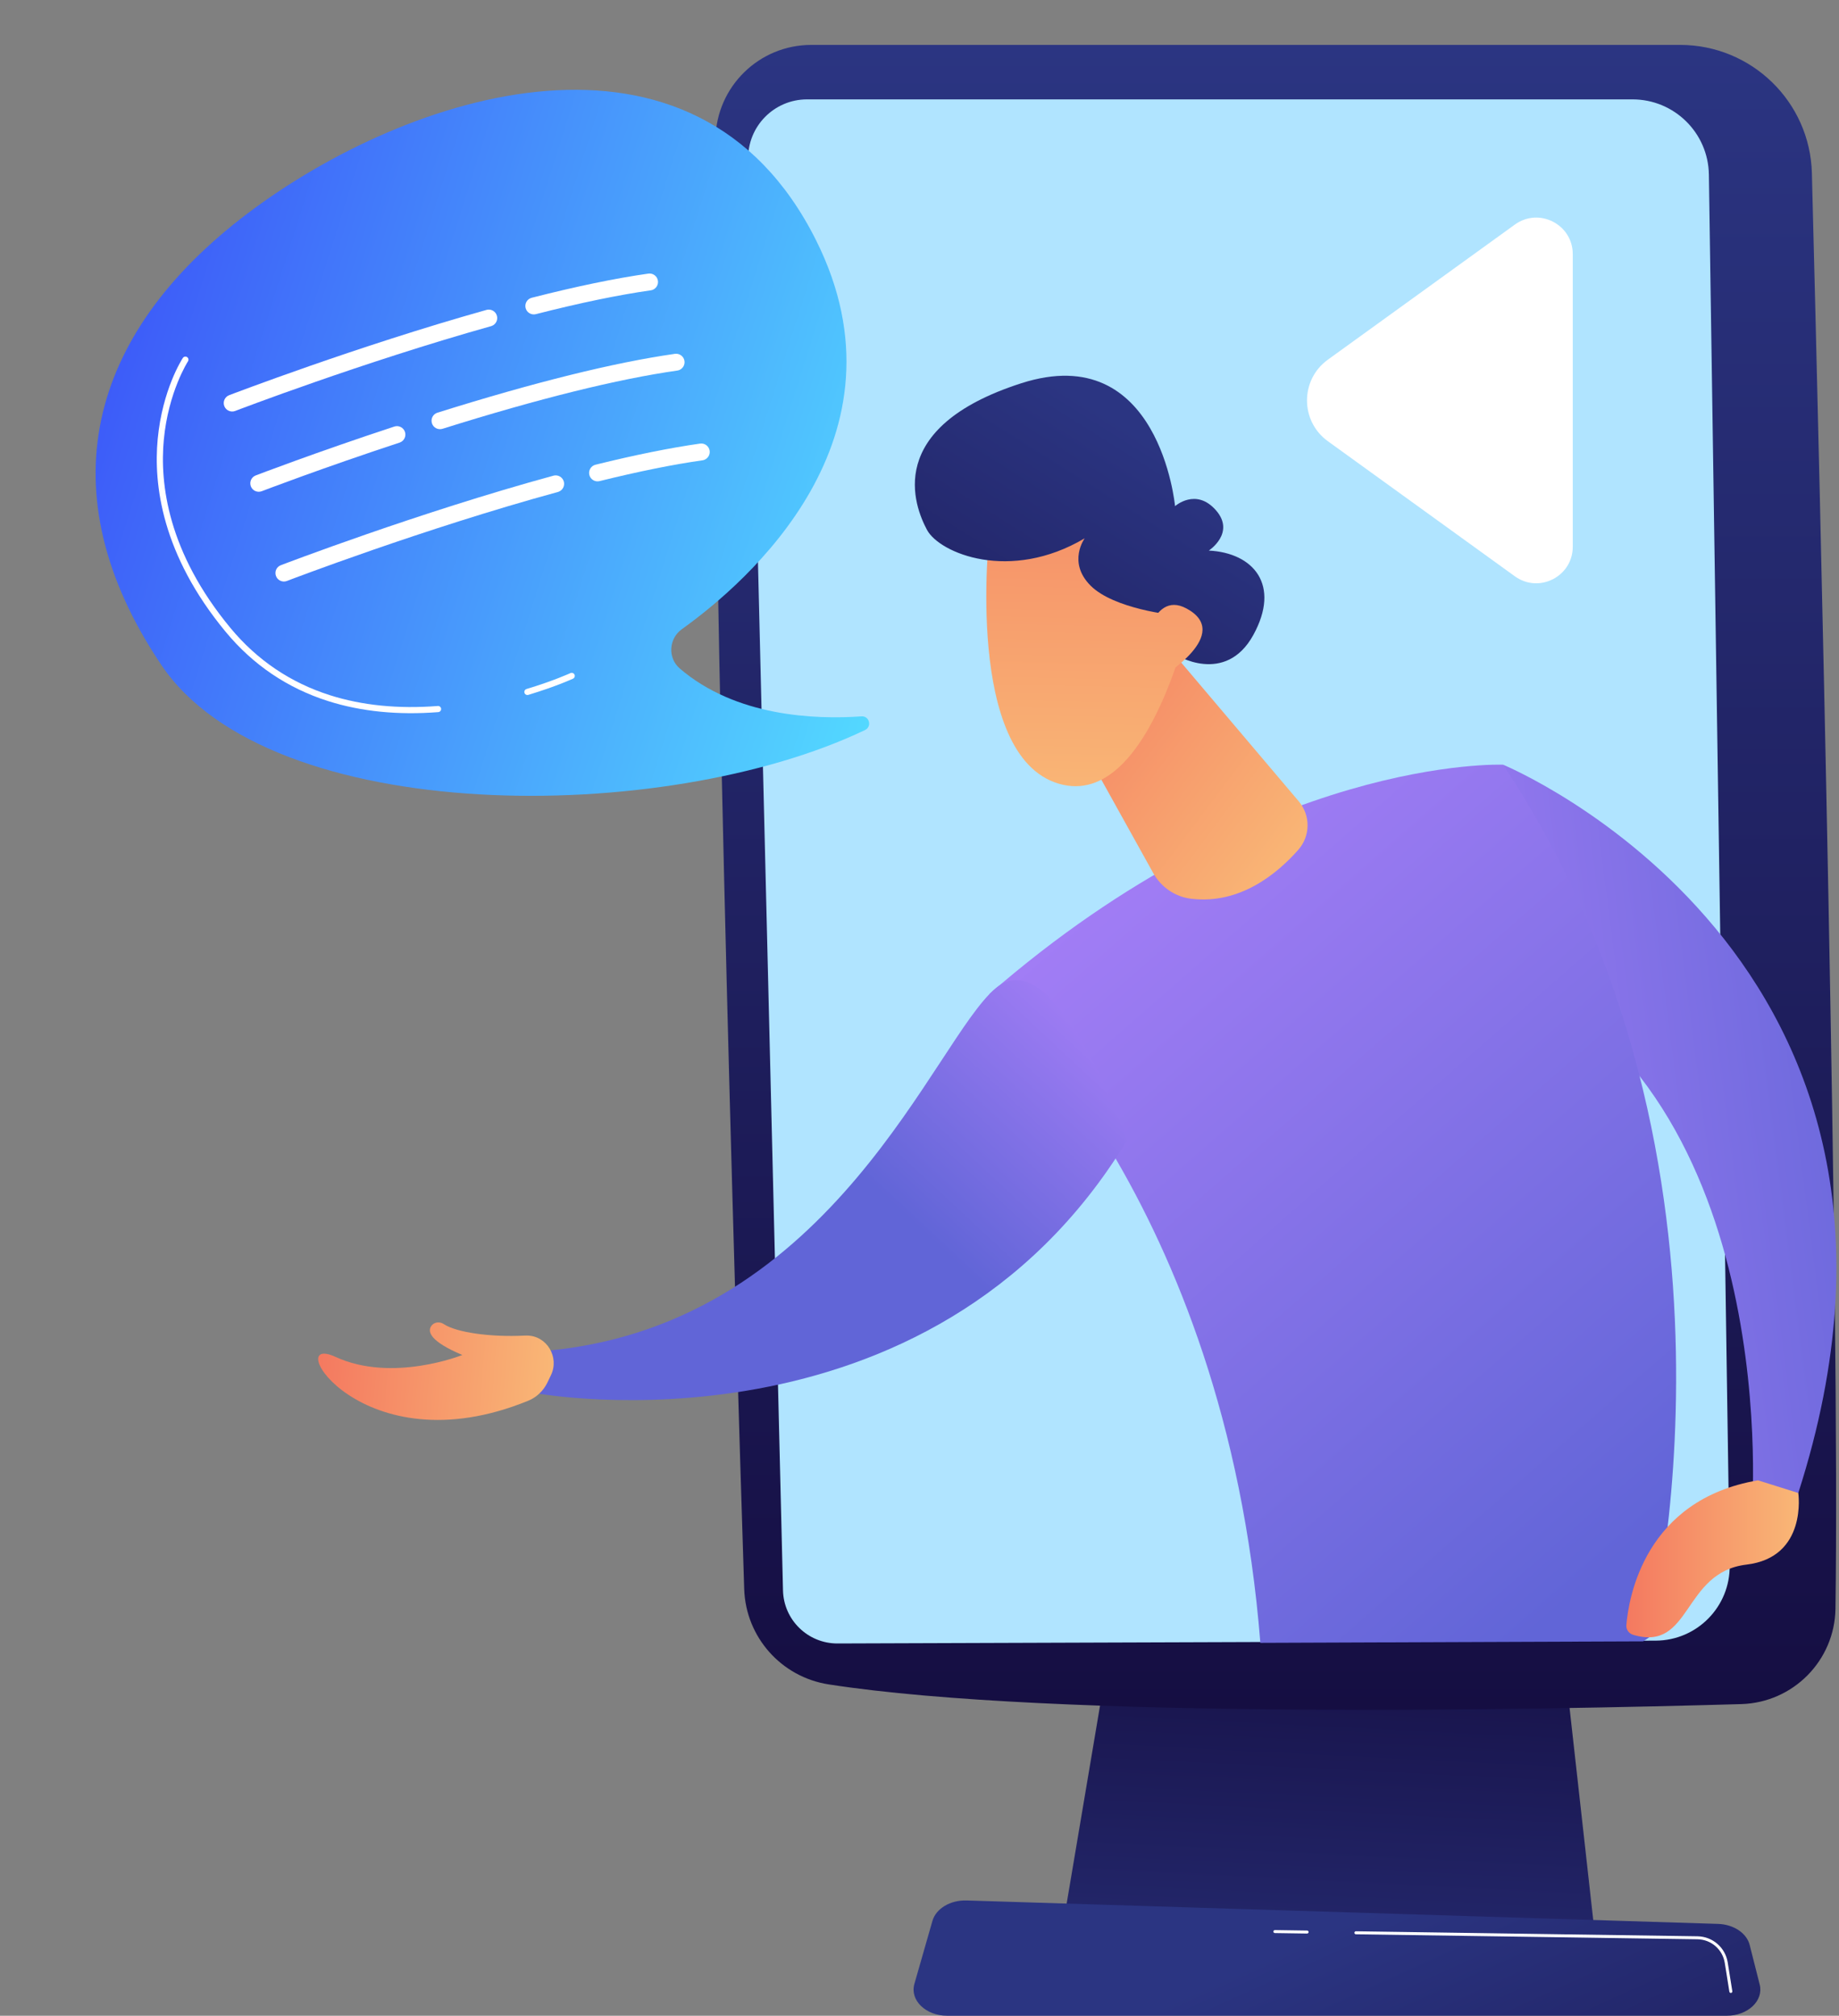
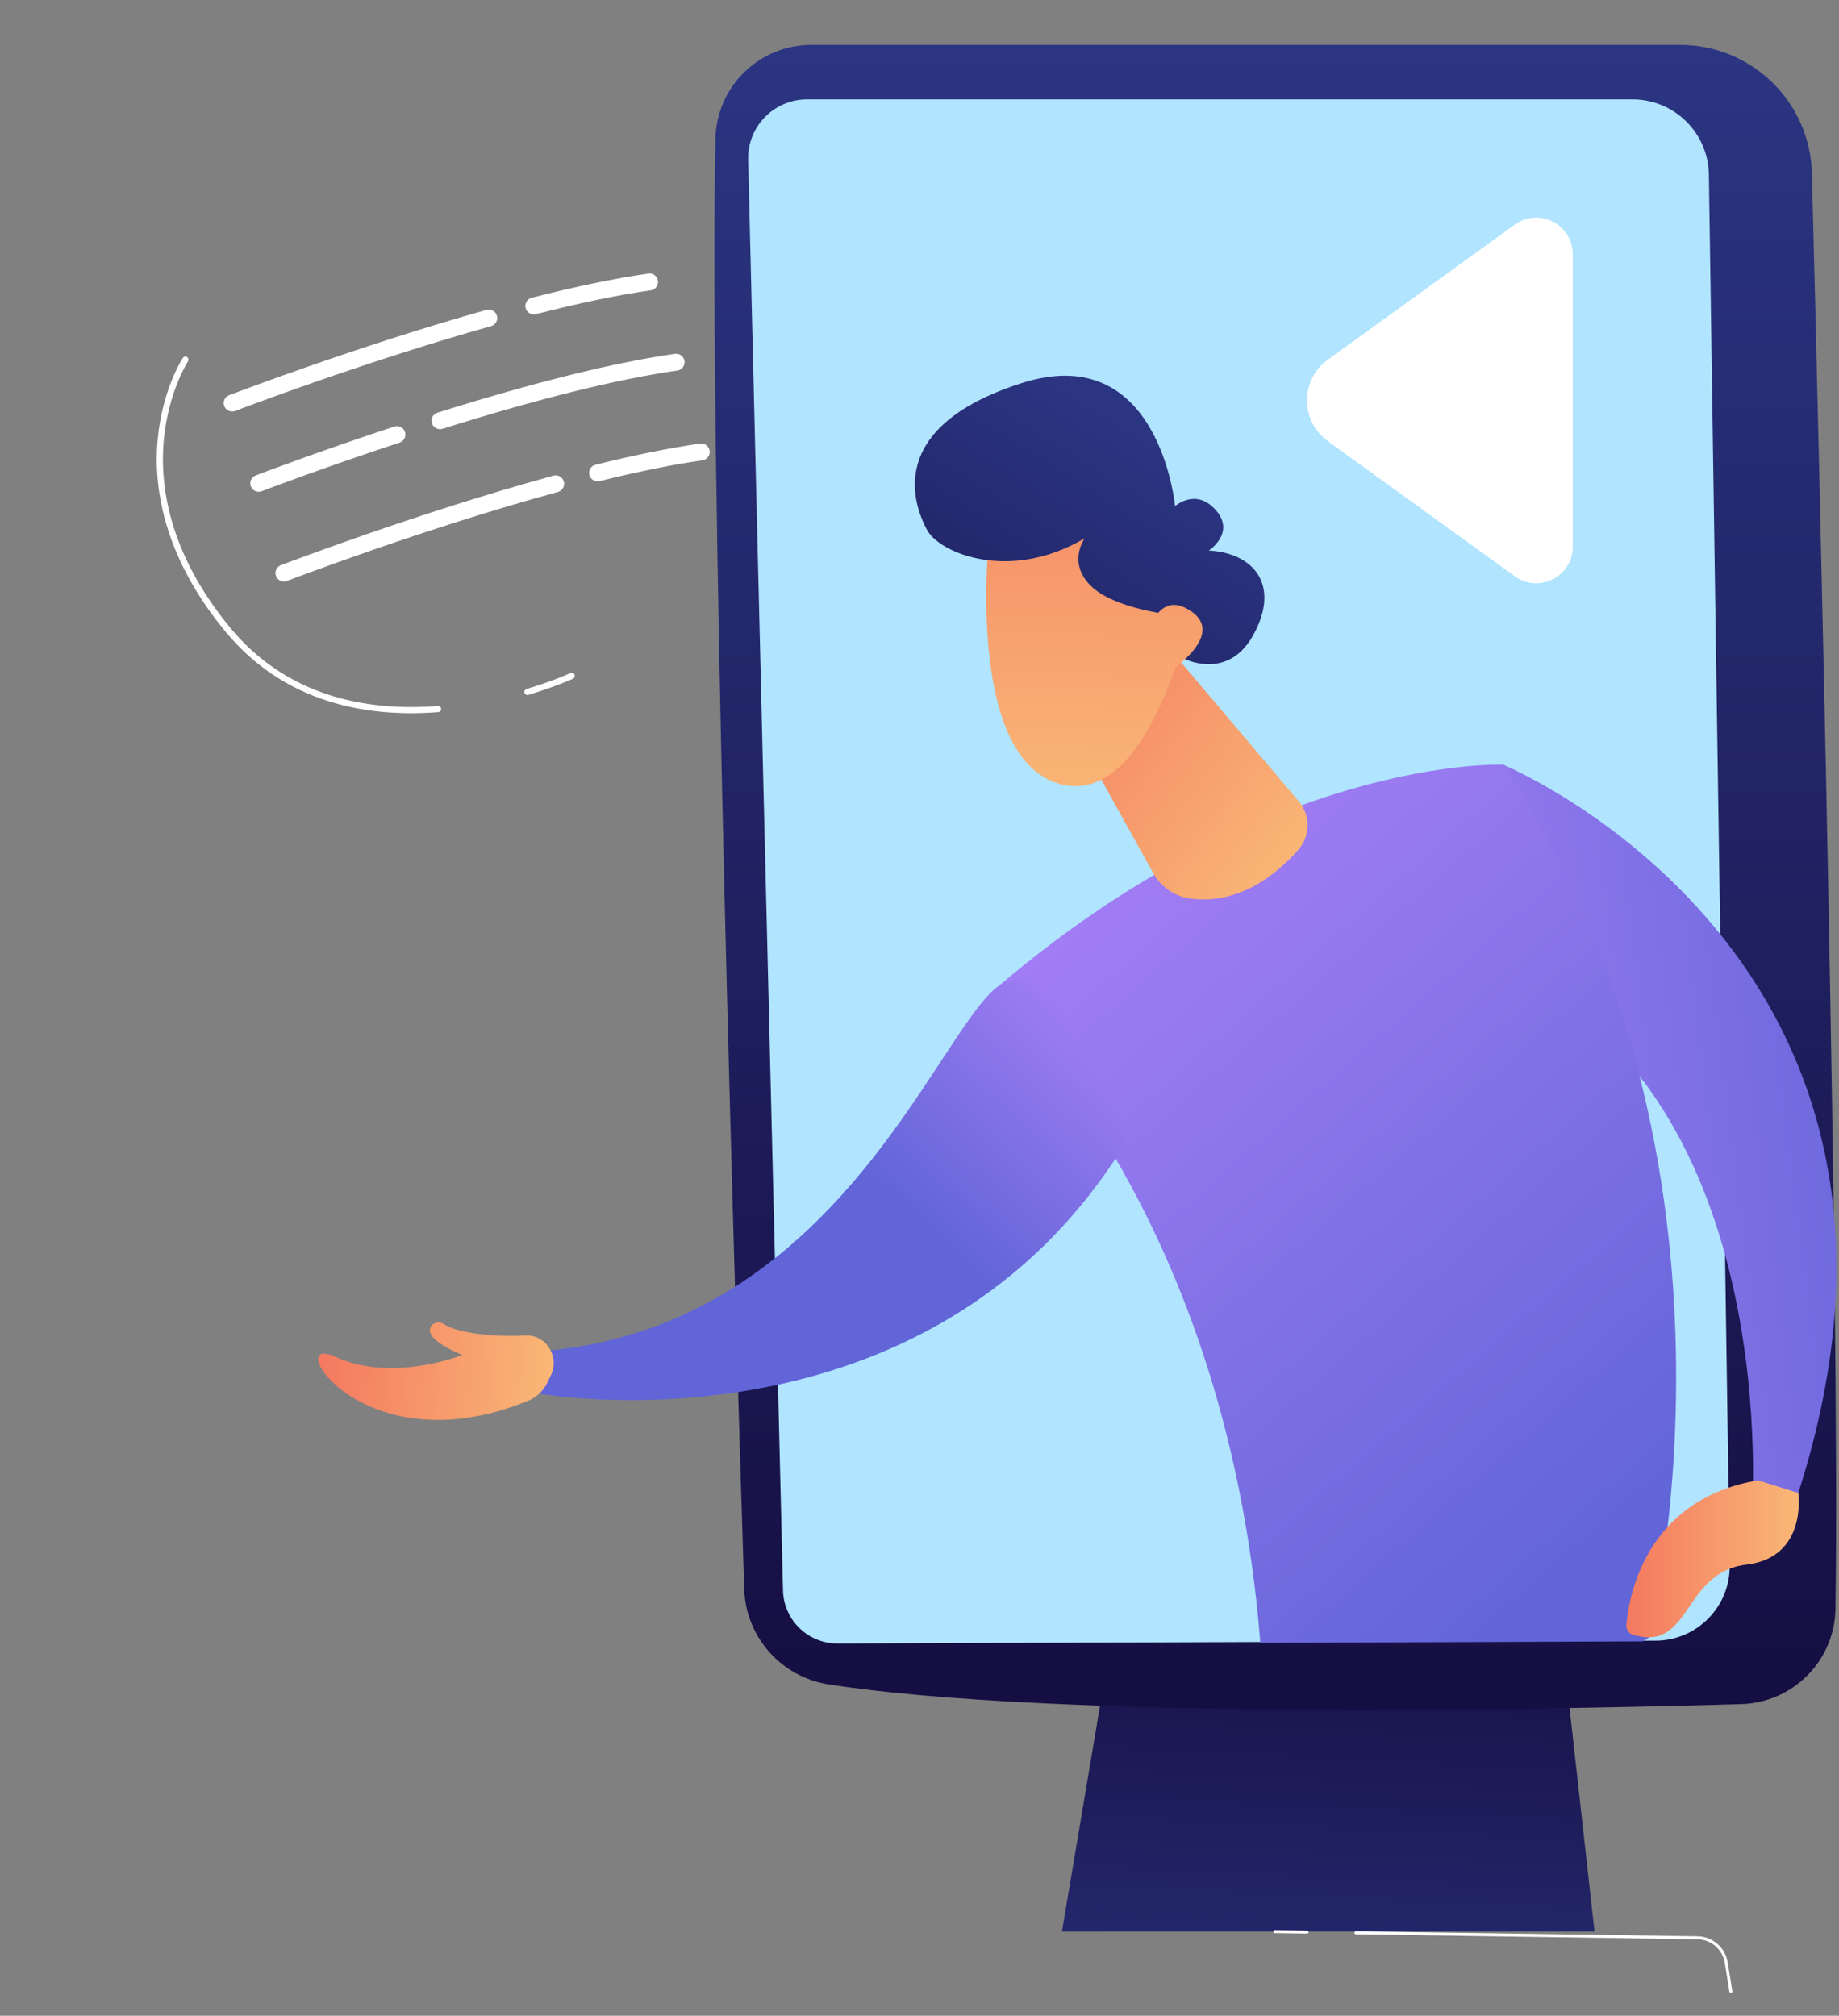
<svg xmlns="http://www.w3.org/2000/svg" width="696" height="763" viewBox="0 0 696 763" fill="none">
  <rect x="0" y="0" width="696" height="763" fill="#808080" stroke="none" />
  <path d="M586.102 575.443L603.475 731.143H401.904L428.158 575.443H586.102Z" fill="url(#paint0_linear)" />
-   <path d="M358.486 763H653.498C661.515 763 667.532 757.298 665.984 751.173L662.198 736.213C661.057 731.713 656.108 728.411 650.221 728.23L365.82 719.361C359.673 719.169 354.232 722.432 352.893 727.107L346.068 750.936C344.294 757.123 350.345 763 358.486 763Z" fill="url(#paint1_linear)" />
  <path d="M307.041 17H635.871C662.922 17 685.046 38.537 685.741 65.562C688.837 185.572 696.346 494.68 694.662 608.926C694.374 628.56 678.645 644.469 659.001 645.034C582.611 647.235 398.911 650.815 313.628 637.576C295.668 634.787 282.239 619.641 281.657 601.485C278.436 500.929 268.216 166.609 270.781 52.419C271.227 32.728 287.329 17 307.041 17Z" fill="url(#paint2_linear)" />
  <path d="M305.441 37.617H617.854C633.645 37.617 646.515 50.285 646.752 66.064L654.628 592.492C654.859 608.136 642.266 620.962 626.605 621.018L316.984 622.085C305.786 622.125 296.616 613.217 296.34 602.027L283.153 60.43C282.854 47.92 292.921 37.617 305.441 37.617Z" fill="#B0E4FF" />
  <path d="M494.69 731.883C495.001 731.883 495.249 731.634 495.255 731.324C495.26 731.013 495.012 730.753 494.695 730.753L482.509 730.573C482.509 730.573 482.503 730.573 482.498 730.573C482.187 730.573 481.938 730.821 481.933 731.132C481.927 731.442 482.176 731.702 482.492 731.702L494.679 731.883C494.684 731.883 494.684 731.883 494.69 731.883Z" fill="white" />
  <path d="M655.063 754.357C655.091 754.357 655.125 754.357 655.153 754.351C655.464 754.3 655.673 754.012 655.622 753.708L653.882 742.829C652.978 737.172 648.165 733.006 642.43 732.921L513.17 731.03C512.877 731.013 512.6 731.273 512.6 731.589C512.594 731.899 512.843 732.159 513.159 732.159L642.419 734.05C647.6 734.124 651.956 737.889 652.769 743.004L654.509 753.883C654.549 754.159 654.786 754.357 655.063 754.357Z" fill="white" />
  <path d="M662.938 574.145C662.938 574.145 676.294 415.074 569.243 366.546L568.859 289.453C568.859 289.453 745.735 362.414 680.594 565.123L662.938 574.145Z" fill="url(#paint3_linear)" />
  <path d="M568.859 289.453C669.509 441.246 624.182 619.748 624.182 619.748C623.447 620.279 622.673 620.787 621.871 621.284L477.001 621.848C463.662 453.598 374.436 376.273 374.436 376.273C478.521 285.704 568.859 289.453 568.859 289.453Z" fill="url(#paint4_linear)" />
  <path d="M443.724 246.864L491.549 303.335C496.046 308.647 495.967 316.438 491.368 321.66C483.385 330.72 469.255 342.429 450.775 340.188C444.724 339.454 439.419 335.796 436.458 330.472L407.481 278.303L443.724 246.864Z" fill="url(#paint5_linear)" />
  <path d="M680.594 565.123C680.594 565.123 684.181 589.472 660.995 592.232C636.577 595.145 640.317 625.388 618.113 618.816C616.481 618.331 615.373 616.812 615.52 615.119C616.39 604.697 622.503 567.635 665.334 560.33L680.594 565.123Z" fill="url(#paint6_linear)" />
  <path d="M376.899 374C353.5 393.5 316.226 500.112 208.565 511.132L203 527.385C203 527.385 351.831 554.732 426.56 431.651C426.56 431.651 399.726 354.976 376.899 374Z" fill="url(#paint7_linear)" />
  <path d="M208.521 520.525C211.792 513.711 206.978 505.57 199.413 505.536C199.04 505.536 198.656 505.542 198.261 505.564C185.583 506.18 172.707 504.368 167.922 501.172C166.334 500.111 164.102 500.438 163.114 502.07C161.826 504.204 162.905 507.789 174.978 512.892C174.978 512.892 148.504 523.539 126.973 513.603C105.989 503.922 136.724 556.074 199.95 530.19C203.131 528.885 205.69 526.413 207.176 523.319L208.521 520.525Z" fill="url(#paint8_linear)" />
  <path d="M374.435 202.056C374.435 202.056 364.893 286.054 400.712 296.645C436.531 307.235 452.351 225.795 452.351 225.795C452.351 225.795 429.661 146.545 374.435 202.056Z" fill="url(#paint9_linear)" />
  <path d="M443.724 246.864C445.006 248.382 463.854 259.368 474.317 240.394C484.78 221.414 474.441 209.271 457.498 208.402C457.498 208.402 467.724 201.706 460.17 193.119C452.616 184.527 444.718 191.584 444.718 191.584C444.718 191.584 438.854 128.248 386.526 145.066C334.198 161.889 346.085 191.685 350.826 200.549C355.566 209.418 382.21 220.511 410.526 203.755C410.526 203.755 403.893 212.76 412.724 221.651C421.554 230.543 444.029 232.818 444.029 232.818L443.724 246.864Z" fill="url(#paint10_linear)" />
  <path d="M432.13 248.806C432.13 248.806 435.215 222.843 449.056 230.323C466.893 239.959 439.644 256.28 439.644 256.28L432.13 248.806Z" fill="url(#paint11_linear)" />
  <path d="M595.237 206.956V96.188C595.237 84.925 582.463 78.399 573.328 85.004L502.548 136.146C492.028 143.745 492.028 159.405 502.548 167.004L573.328 218.146C582.463 224.739 595.237 218.219 595.237 206.956Z" fill="white" />
-   <path d="M326.03 271.157C308.503 272.397 278.498 271.254 257.288 253.049C252.64 249.054 253.08 241.727 258.063 238.157C282.744 220.491 346.175 165.724 308.894 91.031C263.185 -0.566 154.249 35.088 93.773 80.731C33.303 126.372 17.225 186.529 61.062 251.709C102.392 313.161 251.581 312.621 327.373 276.337C330.095 275.033 329.044 270.943 326.03 271.157Z" fill="url(#paint12_linear)" />
  <path d="M212.808 258.588C215.387 257.571 216.831 256.908 216.863 256.895C217.445 256.628 217.702 255.934 217.43 255.354C217.163 254.772 216.472 254.526 215.888 254.787C215.826 254.818 209.379 257.766 199.275 260.801C198.658 260.994 198.312 261.637 198.498 262.251C198.683 262.865 199.334 263.214 199.947 263.028C205.429 261.373 209.862 259.75 212.808 258.588Z" fill="white" />
  <path d="M166.218 269.47C166.683 269.287 166.993 268.821 166.95 268.301C166.897 267.659 166.342 267.185 165.698 267.233C150.821 268.395 137.113 267.029 124.963 263.18C109.979 258.432 97.266 249.845 87.19 237.664C63.504 209.029 60.422 183.089 62.007 166.372C63.722 148.304 71.067 136.893 71.139 136.777C71.49 136.239 71.337 135.519 70.804 135.166C70.266 134.816 69.546 134.969 69.194 135.502C68.877 135.982 61.462 147.515 59.689 166.149C58.058 183.303 61.197 209.895 85.392 239.141C95.758 251.677 108.835 260.507 124.256 265.396C136.693 269.337 150.695 270.738 165.875 269.549C166.001 269.537 166.116 269.511 166.218 269.47Z" fill="white" />
  <path d="M247.016 109.703C246.789 109.792 246.546 109.857 246.292 109.895C234.053 111.635 219.426 114.667 202.815 118.912C201.106 119.348 199.363 118.318 198.925 116.604C198.489 114.896 199.519 113.152 201.233 112.714C218.065 108.413 232.924 105.333 245.39 103.566C247.136 103.321 248.756 104.531 249.004 106.283C249.216 107.773 248.362 109.172 247.016 109.703Z" fill="white" />
  <path d="M186.163 123.354C186.06 123.395 185.955 123.43 185.848 123.459C136.991 137.178 89.492 155.371 89.021 155.556C87.371 156.188 85.523 155.368 84.891 153.718C84.264 152.079 85.07 150.243 86.703 149.599C86.714 149.595 86.719 149.593 86.73 149.588C87.208 149.406 134.983 131.104 184.121 117.306C185.82 116.83 187.585 117.821 188.061 119.519C188.513 121.109 187.671 122.759 186.163 123.354Z" fill="white" />
  <path d="M257.063 140.074C256.836 140.164 256.593 140.228 256.339 140.266C233.766 143.476 203.867 150.887 167.478 162.307C165.793 162.834 163.999 161.898 163.472 160.213C162.945 158.528 163.874 156.731 165.566 156.208C202.285 144.689 232.526 137.194 255.442 133.936C257.188 133.691 258.808 134.901 259.055 136.652C259.263 138.145 258.404 139.546 257.063 140.074Z" fill="white" />
  <path d="M151.404 167.471C151.345 167.494 151.291 167.516 151.229 167.534C121.659 177.27 99.292 185.847 99.07 185.934C97.42 186.566 95.572 185.745 94.94 184.095C94.313 182.456 95.119 180.62 96.752 179.976C96.763 179.972 96.768 179.97 96.779 179.966C97.001 179.878 119.509 171.246 149.234 161.461C150.908 160.907 152.717 161.818 153.268 163.5C153.798 165.115 152.966 166.855 151.404 167.471Z" fill="white" />
  <path d="M266.585 174.045C266.358 174.134 266.115 174.199 265.861 174.236C254.751 175.813 241.646 178.462 226.917 182.109C225.204 182.535 223.473 181.487 223.048 179.774C222.622 178.062 223.67 176.33 225.383 175.905C240.322 172.206 253.636 169.518 264.964 167.906C266.71 167.661 268.33 168.871 268.577 170.623C268.785 172.115 267.931 173.514 266.585 174.045Z" fill="white" />
  <path d="M211.478 186.111C211.37 186.154 211.259 186.191 211.142 186.225C160.325 200.091 109.102 219.709 108.592 219.904C106.942 220.536 105.094 219.715 104.462 218.065C103.83 216.416 104.619 214.568 106.301 213.936C106.816 213.739 158.326 194.008 209.464 180.052C211.167 179.587 212.925 180.593 213.39 182.296C213.817 183.883 212.975 185.52 211.478 186.111Z" fill="white" />
  <defs>
    <linearGradient id="paint0_linear" x1="498.684" y1="810.399" x2="509.129" y2="603.436" gradientUnits="userSpaceOnUse">
      <stop stop-color="#2B3582" />
      <stop offset="1" stop-color="#150E42" />
    </linearGradient>
    <linearGradient id="paint1_linear" x1="498.033" y1="732.304" x2="594.15" y2="943.504" gradientUnits="userSpaceOnUse">
      <stop stop-color="#2B3582" />
      <stop offset="1" stop-color="#150E42" />
    </linearGradient>
    <linearGradient id="paint2_linear" x1="482.642" y1="17" x2="482.642" y2="647.193" gradientUnits="userSpaceOnUse">
      <stop stop-color="#2B3582" />
      <stop offset="1" stop-color="#150E42" />
    </linearGradient>
    <linearGradient id="paint3_linear" x1="503.5" y1="432" x2="733.724" y2="402.301" gradientUnits="userSpaceOnUse">
      <stop stop-color="#AA80F9" />
      <stop offset="0.996" stop-color="#6165D7" />
    </linearGradient>
    <linearGradient id="paint4_linear" x1="426.599" y1="273.078" x2="665.52" y2="545.909" gradientUnits="userSpaceOnUse">
      <stop stop-color="#AA80F9" />
      <stop offset="0.996" stop-color="#6165D7" />
    </linearGradient>
    <linearGradient id="paint5_linear" x1="490.197" y1="327.372" x2="384.405" y2="247.748" gradientUnits="userSpaceOnUse">
      <stop stop-color="#F9B776" />
      <stop offset="1" stop-color="#F47960" />
    </linearGradient>
    <linearGradient id="paint6_linear" x1="680.792" y1="590.041" x2="615.504" y2="590.041" gradientUnits="userSpaceOnUse">
      <stop stop-color="#F9B776" />
      <stop offset="1" stop-color="#F47960" />
    </linearGradient>
    <linearGradient id="paint7_linear" x1="424" y1="373" x2="342.435" y2="460.655" gradientUnits="userSpaceOnUse">
      <stop stop-color="#AA80F9" />
      <stop offset="0.996" stop-color="#6165D7" />
    </linearGradient>
    <linearGradient id="paint8_linear" x1="209.075" y1="522.543" x2="120.323" y2="515.513" gradientUnits="userSpaceOnUse">
      <stop stop-color="#F9B776" />
      <stop offset="1" stop-color="#F47960" />
    </linearGradient>
    <linearGradient id="paint9_linear" x1="411.249" y1="304.156" x2="414.743" y2="126.708" gradientUnits="userSpaceOnUse">
      <stop stop-color="#F9B776" />
      <stop offset="1" stop-color="#F47960" />
    </linearGradient>
    <linearGradient id="paint10_linear" x1="435.841" y1="167.3" x2="315.252" y2="358.817" gradientUnits="userSpaceOnUse">
      <stop stop-color="#2B3582" />
      <stop offset="1" stop-color="#150E42" />
    </linearGradient>
    <linearGradient id="paint11_linear" x1="442.413" y1="304.77" x2="445.907" y2="127.322" gradientUnits="userSpaceOnUse">
      <stop stop-color="#F9B776" />
      <stop offset="1" stop-color="#F47960" />
    </linearGradient>
    <linearGradient id="paint12_linear" x1="346.95" y1="215.509" x2="-17.791" y2="100.403" gradientUnits="userSpaceOnUse">
      <stop stop-color="#53D8FF" />
      <stop offset="1" stop-color="#3840F7" />
    </linearGradient>
  </defs>
</svg>